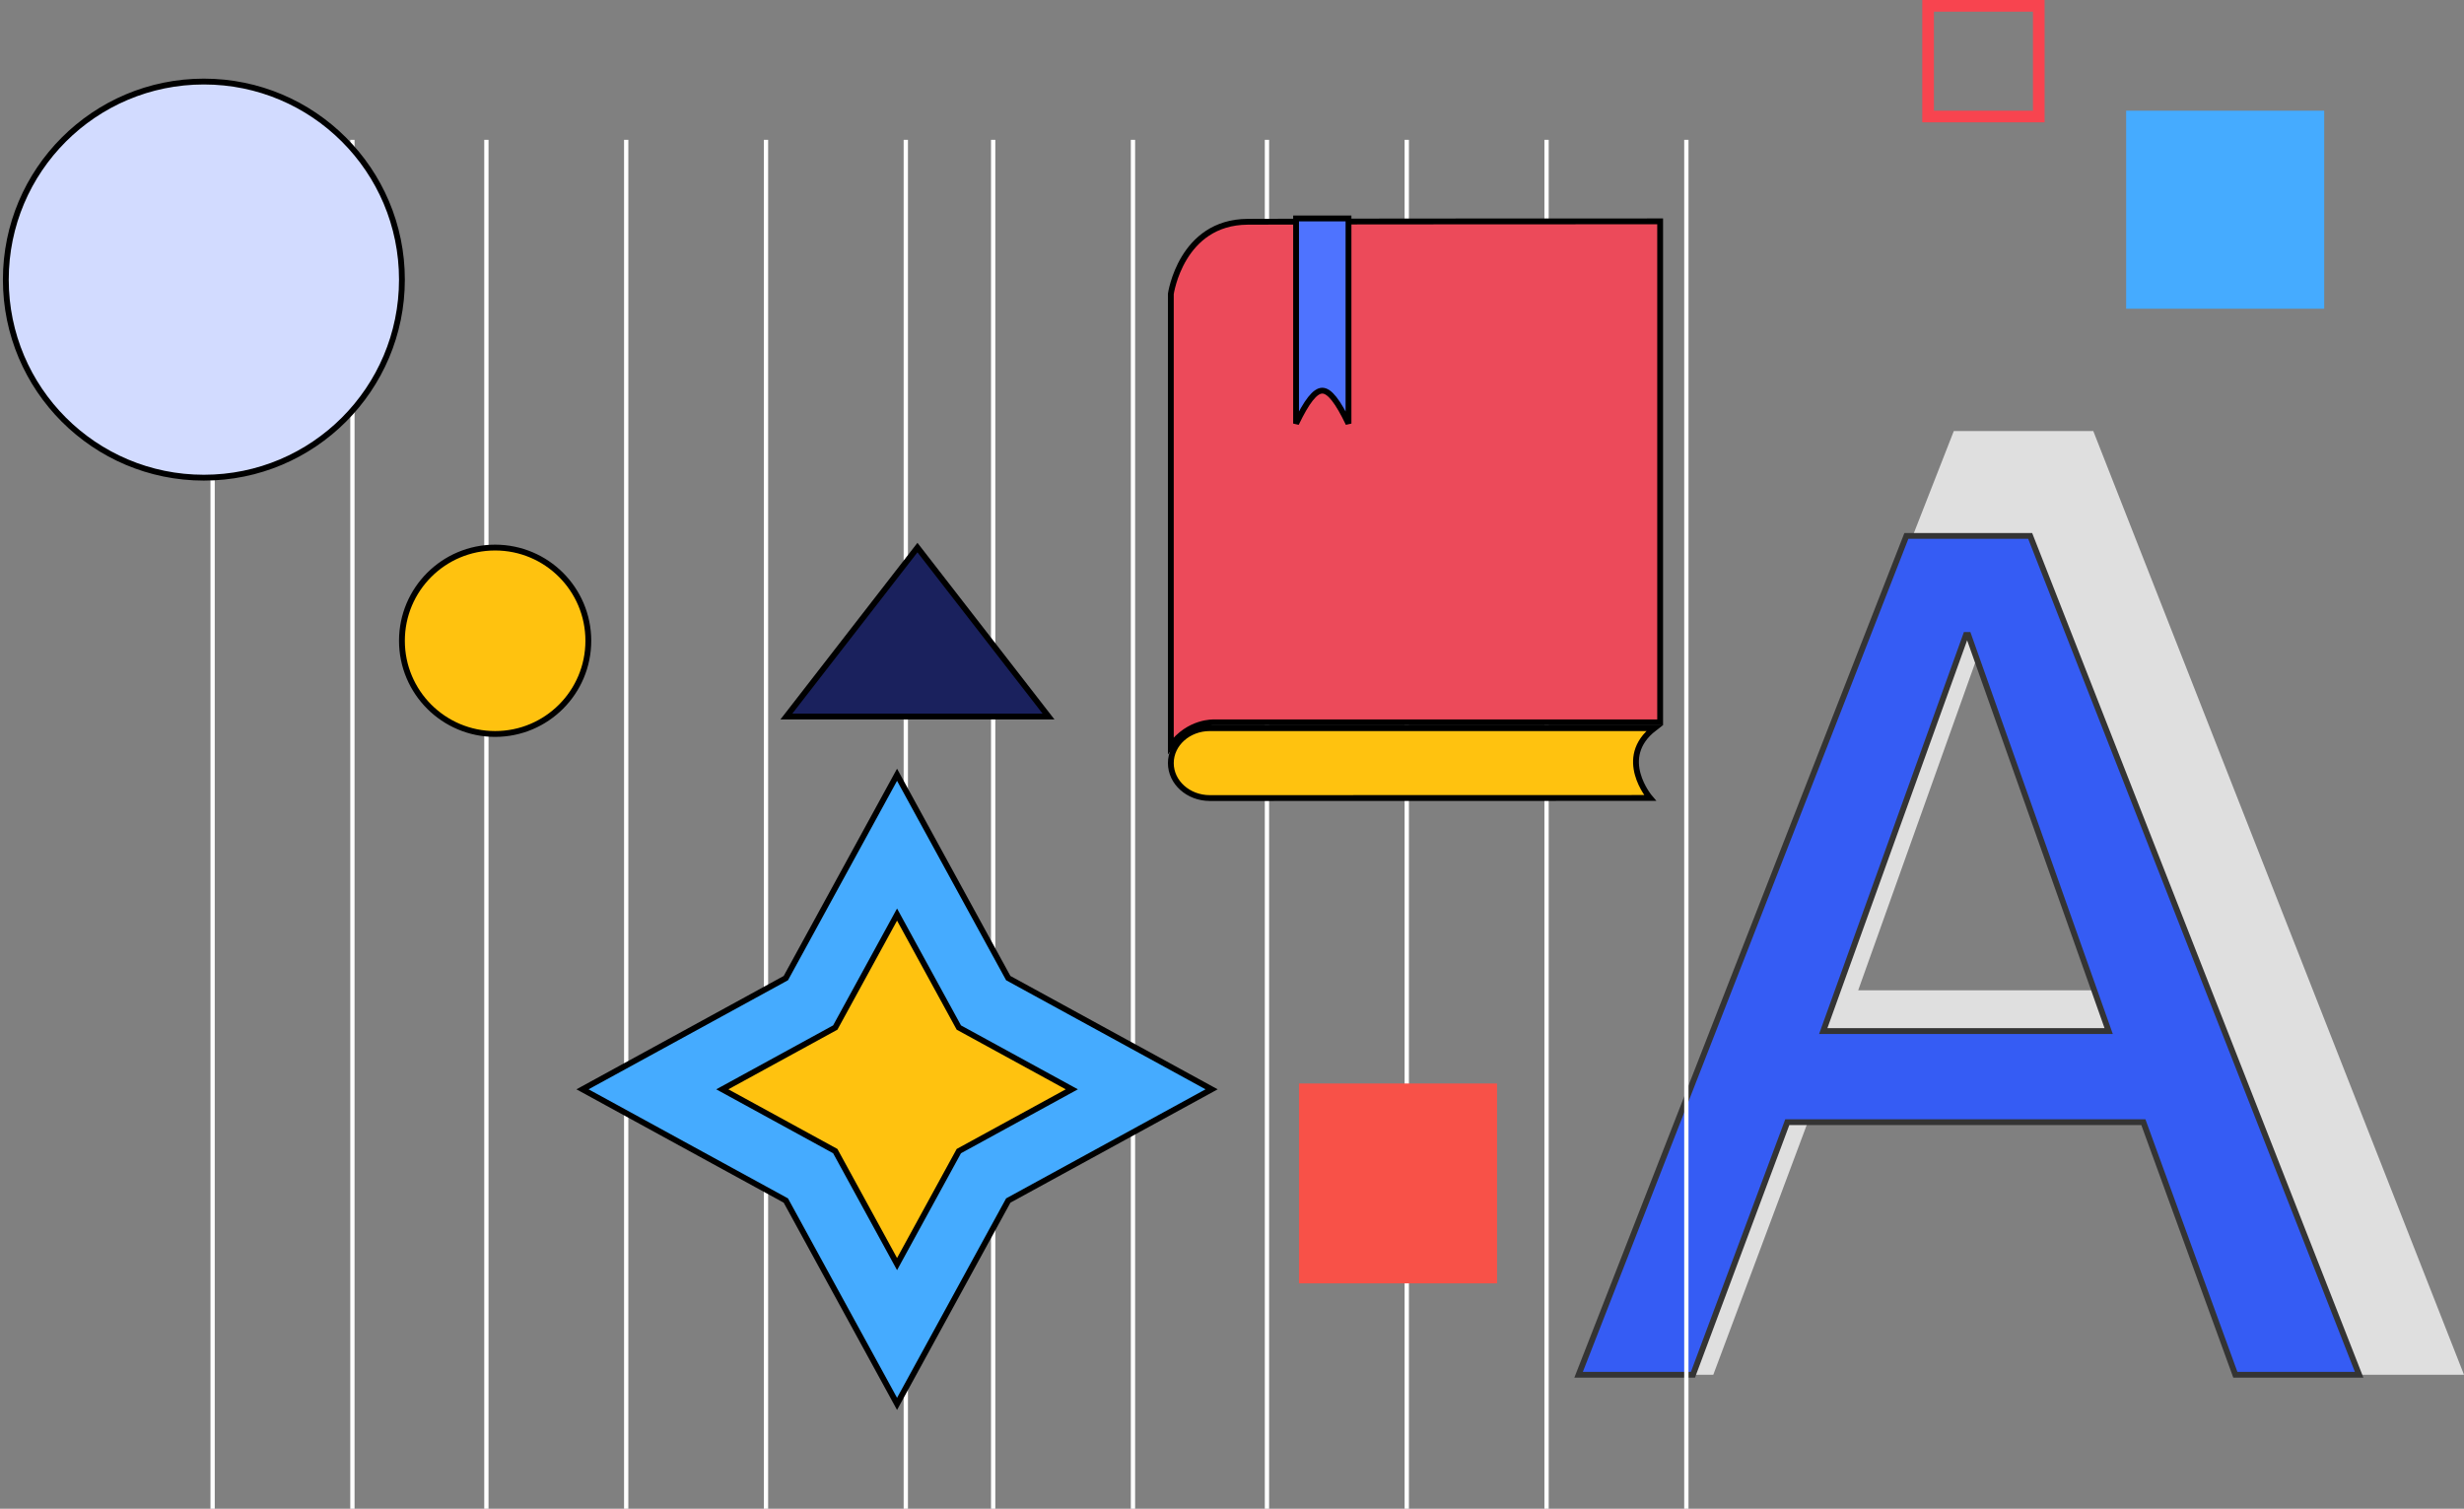
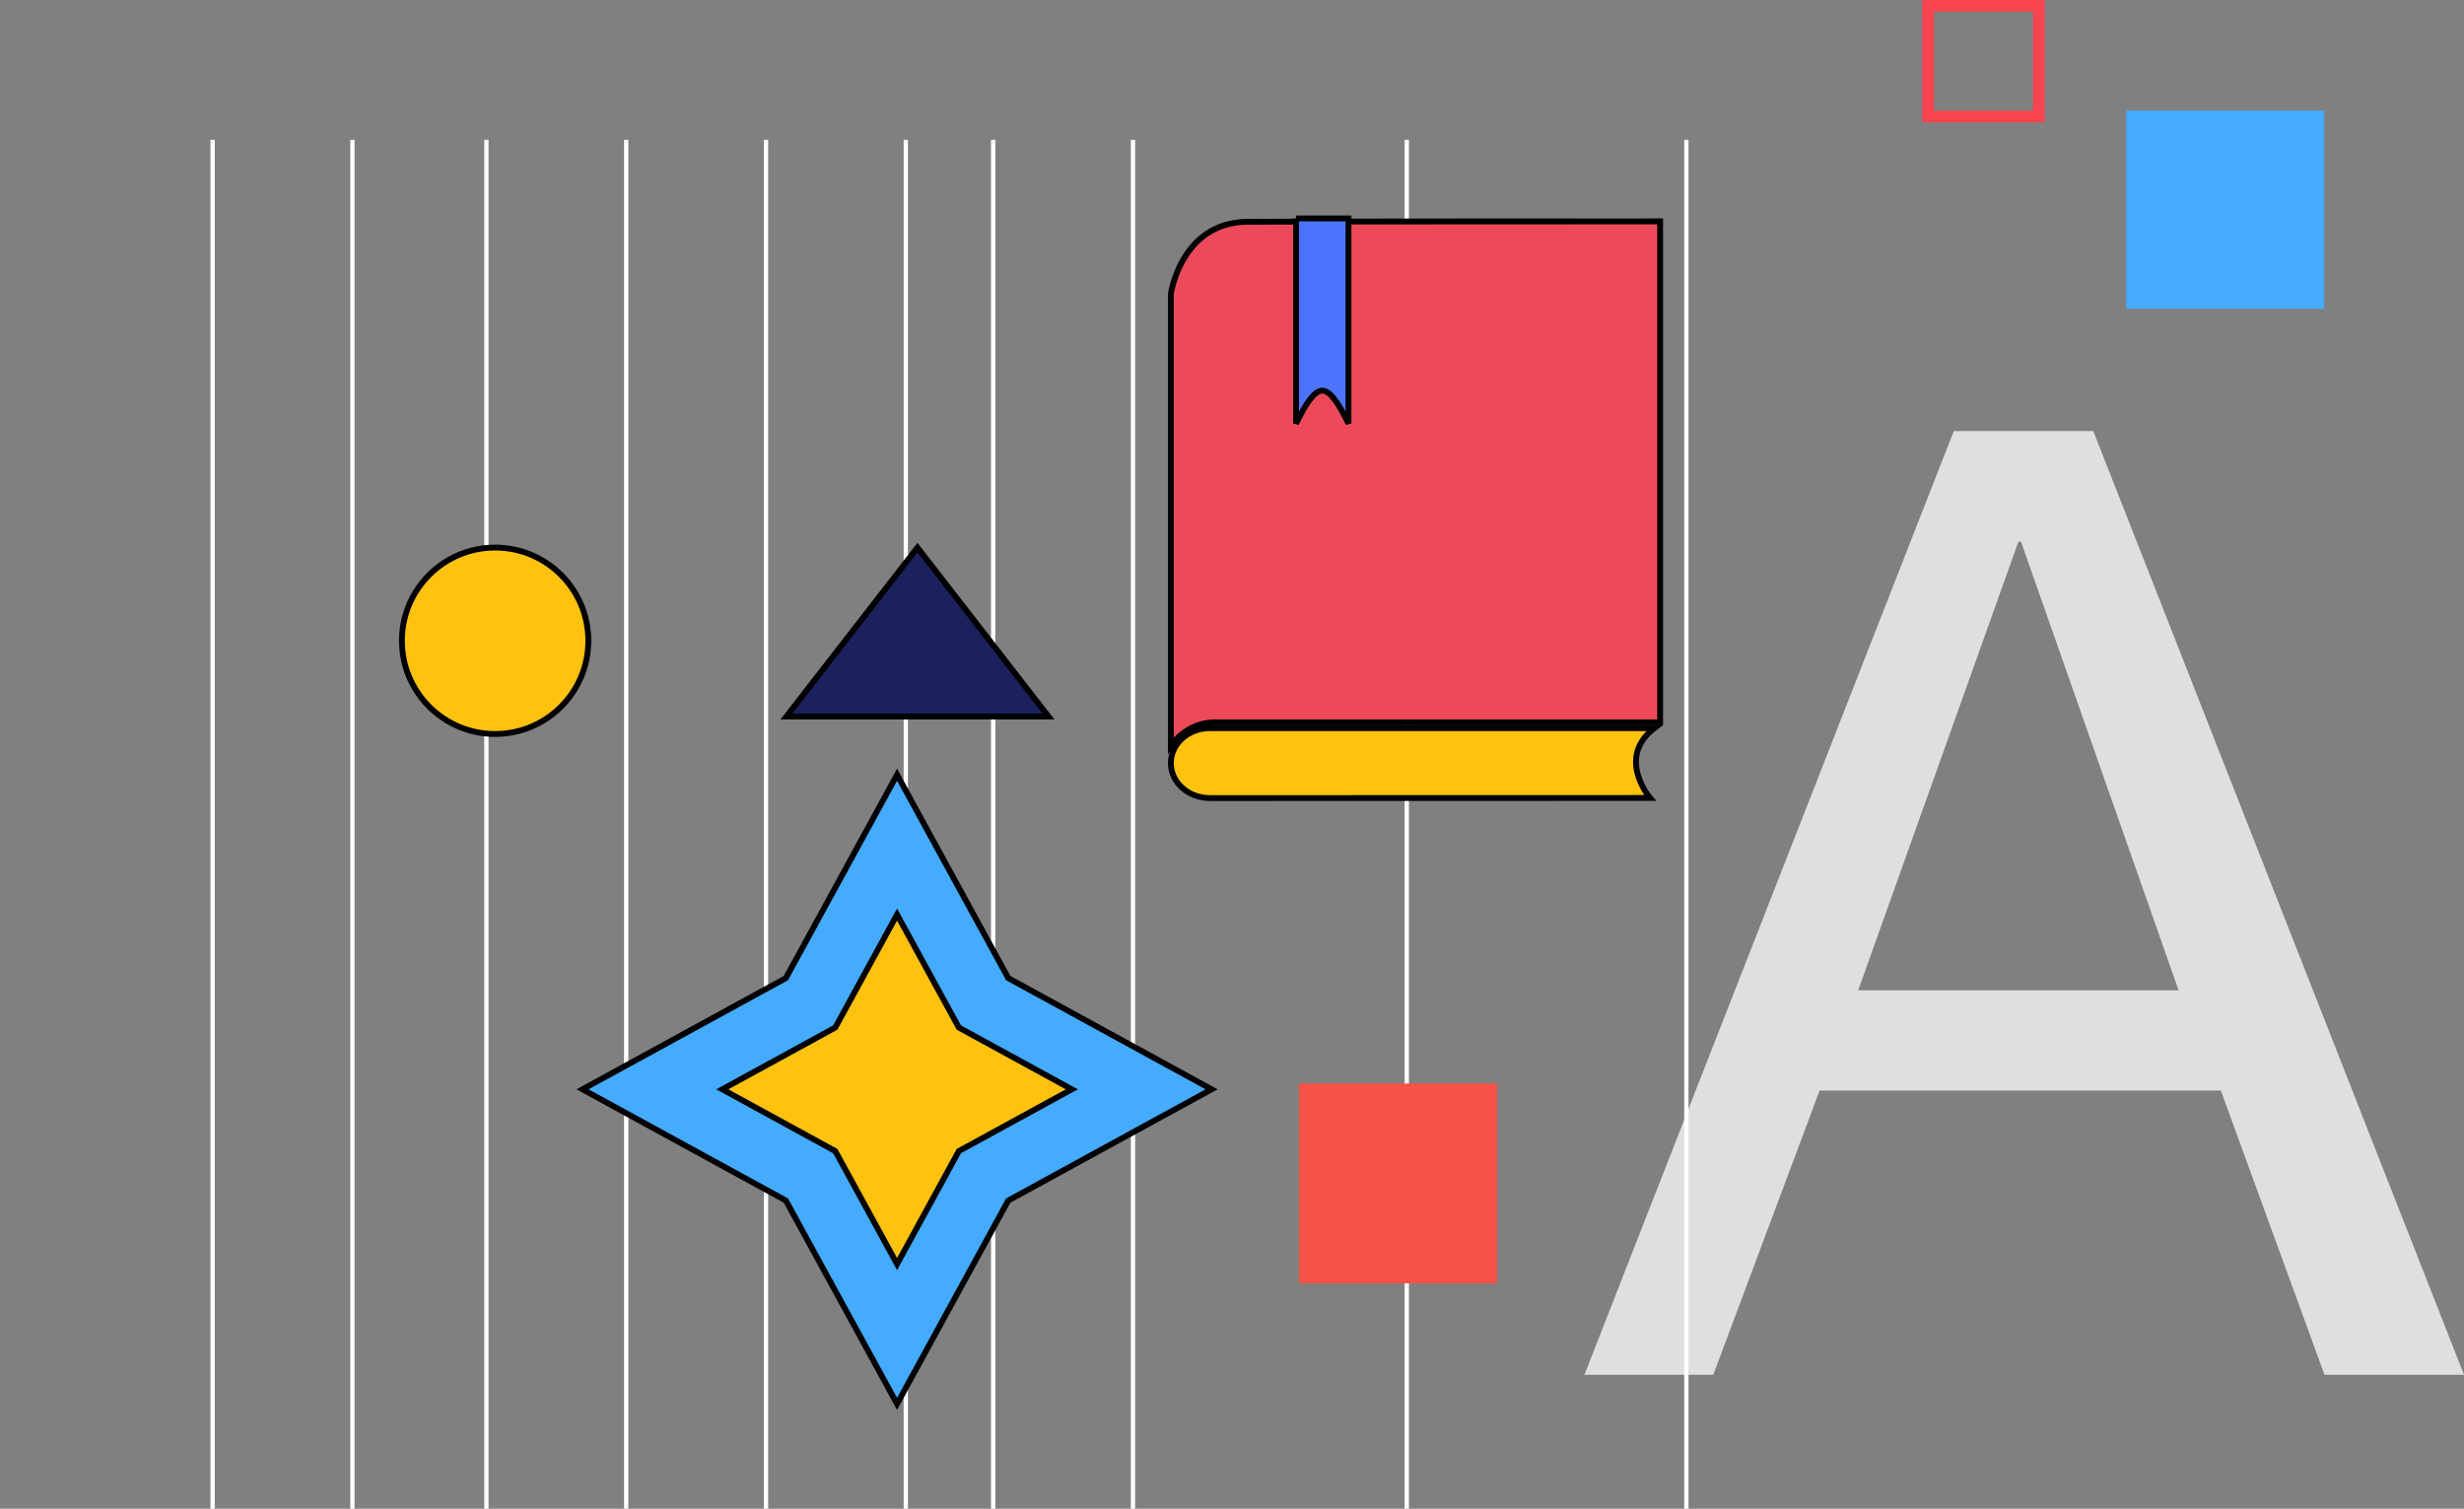
<svg xmlns="http://www.w3.org/2000/svg" width="423px" height="259px" viewBox="0 0 423 259" version="1.1">
  <rect x="0" y="0" width="423" height="259" fill="#808080" stroke="none" />
  <title>Group 16</title>
  <desc>Created with Sketch.</desc>
  <g id="Page-1" stroke="none" stroke-width="1" fill="none" fill-rule="evenodd">
    <g id="Group-16" transform="translate(1, 0)">
      <path d="M318,170 L373,170 L345.955,93 L345.5,93 L318,170 Z M334.411,74 L358.361,74 L422,236 L398.05,236 L380.258,187.218 L311.373,187.218 L293.125,236 L271,236 L334.411,74 Z" id="A" fill="#FFFFFF" fill-rule="nonzero" opacity="0.749" />
-       <path d="M312,177 L361,177 L336.905,109 L336.5,109 L312,177 Z M326.272,92 L347.526,92 L404,236 L382.746,236 L366.958,192.639 L305.828,192.639 L289.634,236 L270,236 L326.272,92 Z" id="A-Copy" stroke="#343434" fill="#355CF4" fill-rule="nonzero" />
      <polygon id="Fill-24" fill="#FFFFFF" points="169.131 259 169.869 259 169.869 24 169.131 24" />
      <polygon id="Fill-25" fill="#FFFFFF" points="193.132 259 193.868 259 193.868 24 193.132 24" />
-       <polygon id="Fill-26" fill="#FFFFFF" points="216.132 259 216.868 259 216.868 24 216.132 24" />
      <polygon id="Fill-27" fill="#FFFFFF" points="240.131 259 240.869 259 240.869 24 240.131 24" />
-       <polygon id="Fill-28" fill="#FFFFFF" points="264.132 259 264.868 259 264.868 24 264.132 24" />
      <polygon id="Fill-29" fill="#FFFFFF" points="288.132 259 288.868 259 288.868 24 288.132 24" />
      <polygon id="Fill-24" fill="#FFFFFF" points="35.132 259 35.868 259 35.868 24 35.132 24" />
      <polygon id="Fill-25" fill="#FFFFFF" points="59.132 259 59.868 259 59.868 24 59.132 24" />
      <polygon id="Fill-26" fill="#FFFFFF" points="82.132 259 82.868 259 82.868 24 82.132 24" />
      <polygon id="Fill-27" fill="#FFFFFF" points="106.132 259 106.868 259 106.868 24 106.132 24" />
      <polygon id="Fill-28" fill="#FFFFFF" points="130.132 259 130.868 259 130.868 24 130.132 24" />
      <polygon id="Fill-29" fill="#FFFFFF" points="154.131 259 154.869 259 154.869 24 154.131 24" />
      <path d="M200,128 L200,50.455 C200,50.455 201.749,38.141 213.182,38.07 C224.615,38 284,38 284,38 L284,124.01 L207.405,124.01 C207.405,124.01 203.134,123.772 200,128 Z" id="Path" stroke="#000000" fill="#EC4A5A" fill-rule="nonzero" />
      <path d="M283,125 L206.692,125 C204.845,125 203.171,125.672 201.961,126.758 C200.749,127.843 200,129.343 200,131 C200,134.313 202.997,137 206.692,137 L282.272,136.982 C282.272,136.982 276.374,130.102 283,125 L283,125 Z" id="Path" stroke="#000000" fill="#FFC20F" fill-rule="nonzero" />
-       <path d="M221.5,37.5 L221.5,72.714 C223.324,68.921 224.753,67.063 226,67.063 C227.247,67.063 228.676,68.921 230.5,72.714 L230.5,37.5 L221.5,37.5 Z" id="Rectangle" stroke="#000000" fill="#4E73FF" />
+       <path d="M221.5,37.5 L221.5,72.714 C223.324,68.921 224.753,67.063 226,67.063 C227.247,67.063 228.676,68.921 230.5,72.714 L230.5,37.5 L221.5,37.5 " id="Rectangle" stroke="#000000" fill="#4E73FF" />
      <polygon id="Fill-286" fill="#F85148" points="222 220.308 256 220.308 256 186 222 186" />
-       <circle id="Oval" stroke="#000000" fill="#D2DBFF" cx="34" cy="48" r="34" />
      <circle id="Oval-Copy-2" stroke="#000000" fill="#FFC20F" cx="84" cy="110" r="16" />
      <polygon id="Path-Copy" stroke="#000000" fill="#45ABFF" fill-rule="nonzero" points="152.999 133 172.091 167.907 207 186.999 172.091 206.091 152.999 241 133.907 206.091 99 186.999 133.907 167.907" />
      <polygon id="Path-Copy" stroke="#000000" fill="#FFC20F" fill-rule="nonzero" points="153 157 163.606 176.393 183 187 163.606 197.606 153 217 142.393 197.606 123 187 142.393 176.393" />
      <rect id="Rectangle-Copy-4" stroke="#F8444F" stroke-width="2" x="330" y="1" width="19" height="19" />
      <rect id="Rectangle-Copy-5" fill="#45ABFF" x="364" y="19" width="34" height="34" />
      <polygon id="Triangle" stroke="#000000" fill="#1A215D" points="156.5 94 179 123 134 123" />
    </g>
  </g>
</svg>